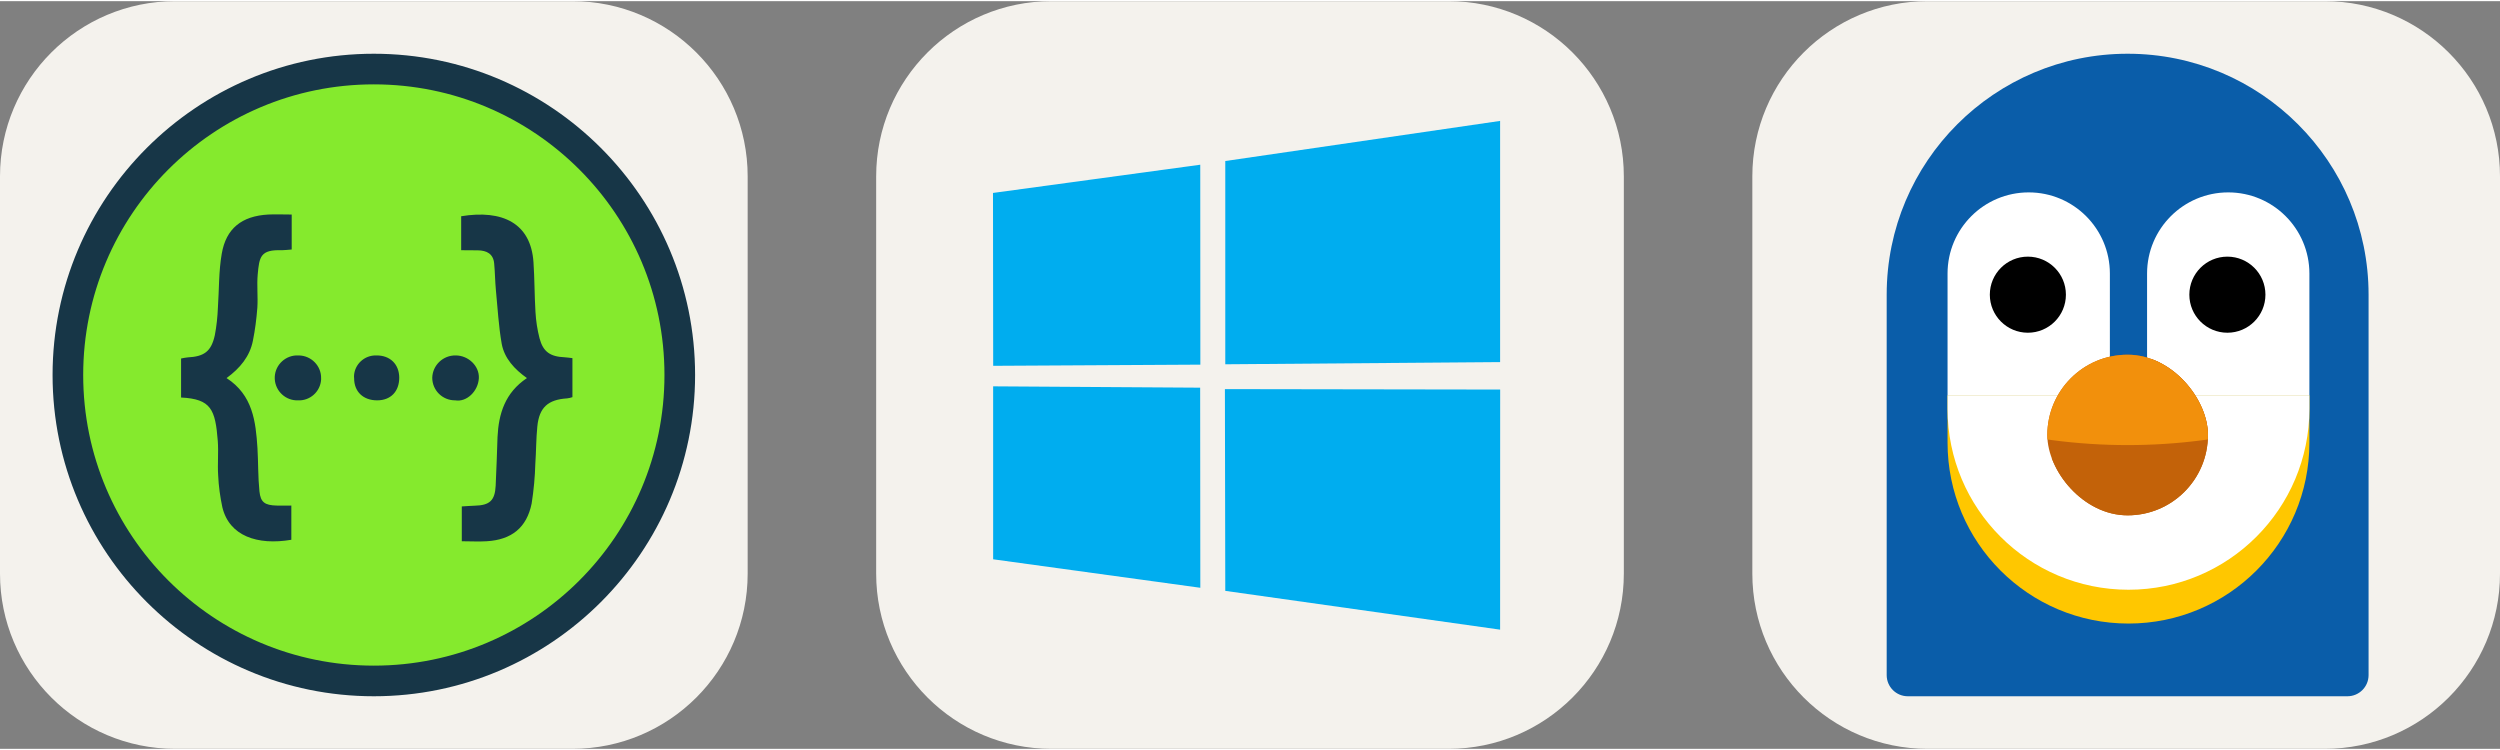
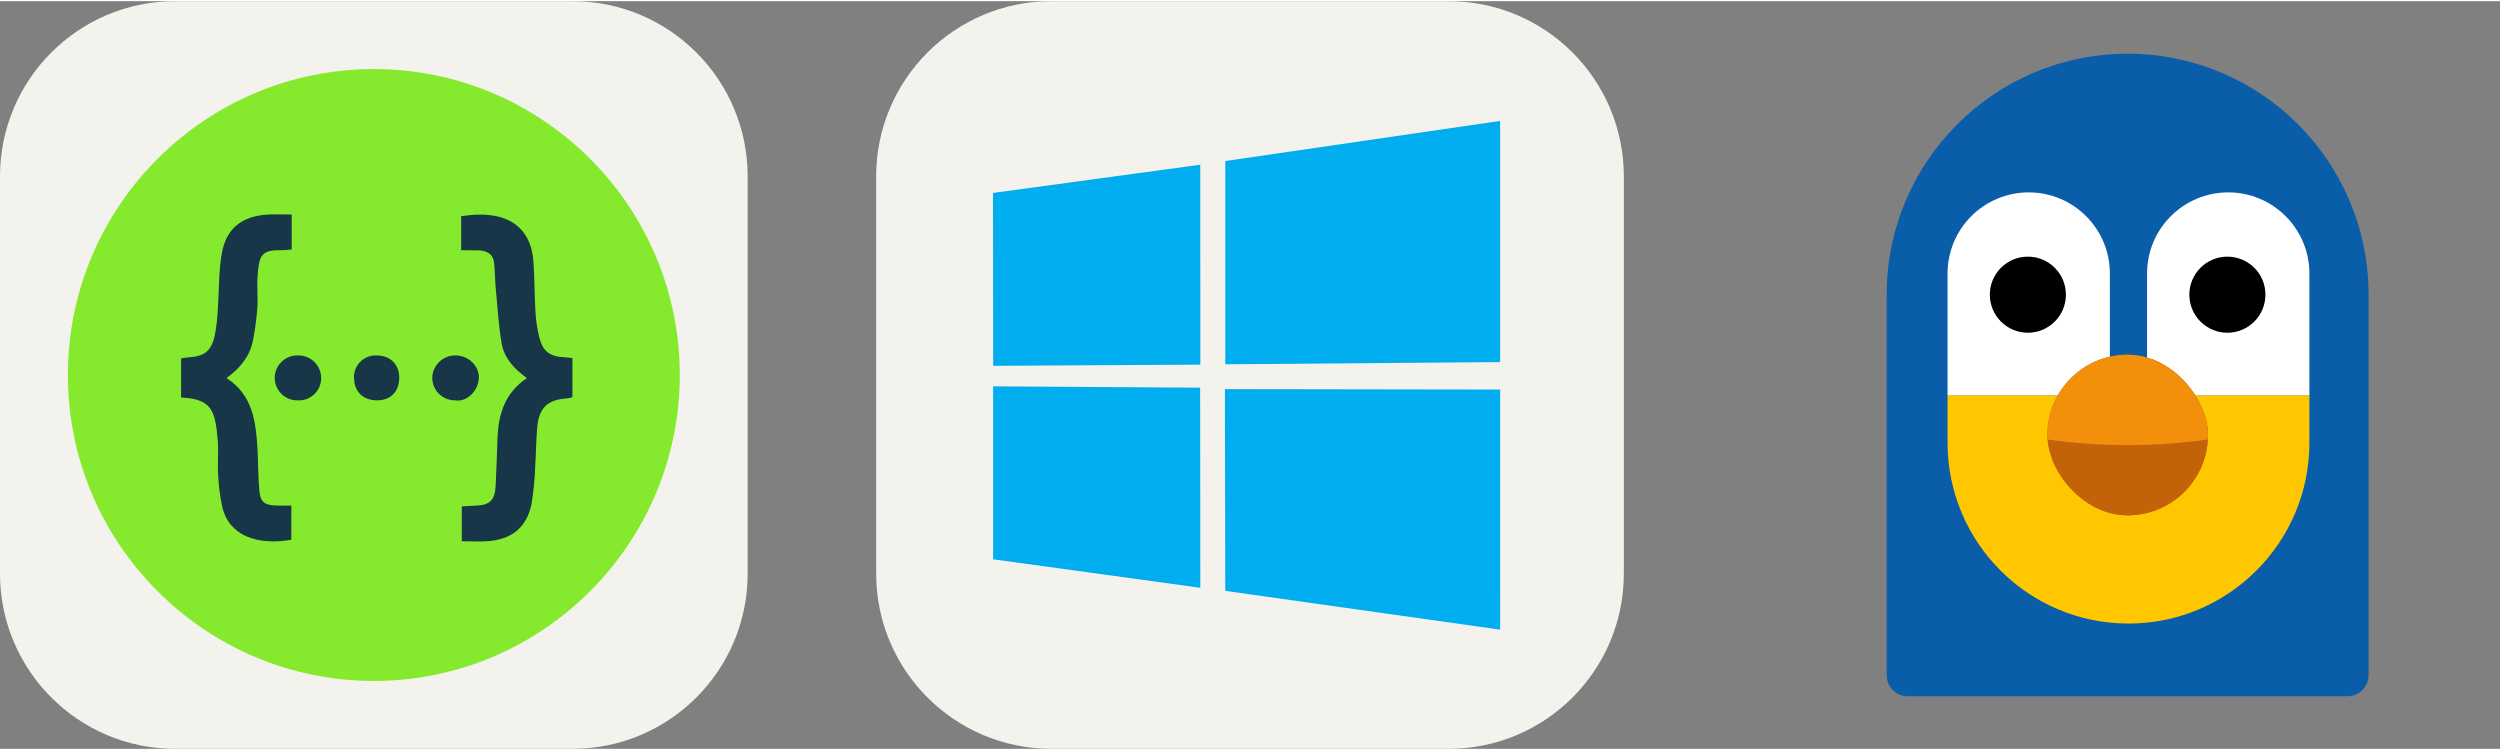
<svg xmlns="http://www.w3.org/2000/svg" width="160" height="48" viewBox="0 0 856 256" fill="none" version="1.1">
  <rect x="0" y="0" width="856" height="256" fill="#808080" stroke="none" />
  <g transform="translate(0, 0)">
    <title>swagger-light</title>
    <svg width="256px" height="256px" viewBox="0 0 256 256" version="1.1">
      <g id="Page-1" stroke="none" stroke-width="1" fill="none" fill-rule="evenodd">
        <g id="swagger-light" fill-rule="nonzero">
          <path d="M196,0 L60,0 C26.863,0 0,26.863 0,60 L0,196 C0,229.137 26.863,256 60,256 L196,256 C229.137,256 256,229.137 256,196 L256,60 C256,26.863 229.137,0 196,0 Z" id="Path" fill="#F4F2ED" />
          <g id="Group" transform="translate(18, 18)">
            <g>
              <path d="M109.999,214.756 C52.237,214.756 5.242,167.765 5.242,110 C5.242,52.235 52.237,5.244 109.999,5.244 C167.761,5.244 214.756,52.239 214.756,110.002 C214.756,167.765 167.761,214.756 109.999,214.756 Z" id="Path" fill="#85EA2D" />
-               <path d="M109.999,10.486 C164.96,10.486 209.512,55.038 209.512,110 C209.512,164.959 164.96,209.514 109.999,209.514 C55.04,209.514 10.486,164.959 10.486,110 C10.486,55.041 55.04,10.486 109.999,10.486 M109.999,0 C49.345,0 0,49.346 0,110 C0,170.654 49.345,220 109.999,220 C170.653,220 220,170.654 220,110 C220,49.346 170.653,0 109.999,0 L109.999,0 Z" id="Shape" fill="#173647" />
            </g>
-             <path d="M70.239,75.575 C69.9,79.325 70.364,83.202 70.113,86.994 C69.816,90.787 69.35,94.537 68.588,98.287 C67.53,103.638 64.186,107.683 59.575,111.054 C68.549,116.87 69.563,125.885 70.155,135.03 C70.452,139.96 70.324,144.932 70.833,149.819 C71.213,153.61 72.694,154.58 76.632,154.705 C78.24,154.747 79.888,154.705 81.754,154.705 L81.754,166.419 C70.115,168.399 60.507,165.114 58.136,155.297 C57.372,151.715 56.864,148.049 56.697,144.341 C56.442,140.422 56.864,136.504 56.569,132.585 C55.722,121.839 54.325,118.217 44,117.711 L44,104.354 C44.761,104.185 45.481,104.058 46.242,103.975 C51.914,103.679 54.325,101.951 55.553,96.39 C56.147,93.273 56.486,90.113 56.611,86.91 C57.036,80.802 56.866,74.566 57.922,68.498 C59.403,59.777 64.822,55.562 73.838,55.056 C76.377,54.929 78.96,55.056 81.879,55.056 L81.879,67.024 C80.652,67.11 79.593,67.276 78.493,67.276 C71.171,67.022 70.789,69.508 70.239,75.575 Z M84.332,103.301 L84.163,103.301 C79.93,103.09 76.291,106.376 76.078,110.59 C75.866,114.846 79.167,118.471 83.4,118.679 L83.908,118.679 C88.099,118.933 91.694,115.728 91.949,111.558 L91.949,111.138 C92.035,106.882 88.607,103.386 84.332,103.301 Z M110.87,103.301 C106.765,103.173 103.335,106.376 103.209,110.421 C103.209,110.675 103.209,110.886 103.253,111.138 C103.253,115.731 106.384,118.681 111.125,118.681 C115.781,118.681 118.703,115.647 118.703,110.886 C118.659,106.293 115.567,103.259 110.87,103.301 Z M138.044,103.301 C133.727,103.215 130.128,106.63 130.002,110.927 C130.002,115.225 133.472,118.679 137.789,118.679 L137.874,118.679 C141.769,119.353 145.705,115.604 145.96,111.096 C146.169,106.923 142.36,103.301 138.044,103.301 Z M175.331,103.931 C170.421,103.721 167.965,102.078 166.74,97.441 C165.976,94.493 165.512,91.416 165.343,88.382 C165.004,82.736 165.046,77.047 164.665,71.401 C163.776,58.002 154.043,53.326 139.905,55.641 L139.905,67.272 C142.147,67.272 143.883,67.272 145.619,67.314 C148.624,67.355 150.91,68.494 151.205,71.823 C151.502,74.857 151.502,77.932 151.799,81.01 C152.393,87.121 152.73,93.313 153.788,99.338 C154.721,104.31 158.148,108.018 162.421,111.052 C154.932,116.066 152.73,123.228 152.349,131.278 C152.138,136.797 152.01,142.358 151.715,147.922 C151.46,152.977 149.685,154.62 144.563,154.747 C143.124,154.788 141.727,154.915 140.118,155.001 L140.118,166.925 C143.124,166.925 145.874,167.094 148.624,166.925 C157.174,166.419 162.337,162.29 164.031,154.031 C164.751,149.479 165.173,144.888 165.301,140.295 C165.596,136.081 165.556,131.825 165.979,127.655 C166.612,121.123 169.618,118.427 176.178,118.006 C176.814,117.921 177.406,117.796 178,117.586 L178,104.227 C176.898,104.1 176.134,103.975 175.331,103.931 Z" id="Shape" fill="#173647" />
+             <path d="M70.239,75.575 C69.9,79.325 70.364,83.202 70.113,86.994 C69.816,90.787 69.35,94.537 68.588,98.287 C67.53,103.638 64.186,107.683 59.575,111.054 C68.549,116.87 69.563,125.885 70.155,135.03 C70.452,139.96 70.324,144.932 70.833,149.819 C71.213,153.61 72.694,154.58 76.632,154.705 C78.24,154.747 79.888,154.705 81.754,154.705 L81.754,166.419 C70.115,168.399 60.507,165.114 58.136,155.297 C57.372,151.715 56.864,148.049 56.697,144.341 C56.442,140.422 56.864,136.504 56.569,132.585 C55.722,121.839 54.325,118.217 44,117.711 L44,104.354 C44.761,104.185 45.481,104.058 46.242,103.975 C51.914,103.679 54.325,101.951 55.553,96.39 C56.147,93.273 56.486,90.113 56.611,86.91 C57.036,80.802 56.866,74.566 57.922,68.498 C59.403,59.777 64.822,55.562 73.838,55.056 C76.377,54.929 78.96,55.056 81.879,55.056 L81.879,67.024 C80.652,67.11 79.593,67.276 78.493,67.276 C71.171,67.022 70.789,69.508 70.239,75.575 Z M84.332,103.301 L84.163,103.301 C79.93,103.09 76.291,106.376 76.078,110.59 C75.866,114.846 79.167,118.471 83.4,118.679 L83.908,118.679 C88.099,118.933 91.694,115.728 91.949,111.558 L91.949,111.138 C92.035,106.882 88.607,103.386 84.332,103.301 Z M110.87,103.301 C106.765,103.173 103.335,106.376 103.209,110.421 C103.209,110.675 103.209,110.886 103.253,111.138 C103.253,115.731 106.384,118.681 111.125,118.681 C115.781,118.681 118.703,115.647 118.703,110.886 C118.659,106.293 115.567,103.259 110.87,103.301 Z M138.044,103.301 C133.727,103.215 130.128,106.63 130.002,110.927 C130.002,115.225 133.472,118.679 137.789,118.679 C141.769,119.353 145.705,115.604 145.96,111.096 C146.169,106.923 142.36,103.301 138.044,103.301 Z M175.331,103.931 C170.421,103.721 167.965,102.078 166.74,97.441 C165.976,94.493 165.512,91.416 165.343,88.382 C165.004,82.736 165.046,77.047 164.665,71.401 C163.776,58.002 154.043,53.326 139.905,55.641 L139.905,67.272 C142.147,67.272 143.883,67.272 145.619,67.314 C148.624,67.355 150.91,68.494 151.205,71.823 C151.502,74.857 151.502,77.932 151.799,81.01 C152.393,87.121 152.73,93.313 153.788,99.338 C154.721,104.31 158.148,108.018 162.421,111.052 C154.932,116.066 152.73,123.228 152.349,131.278 C152.138,136.797 152.01,142.358 151.715,147.922 C151.46,152.977 149.685,154.62 144.563,154.747 C143.124,154.788 141.727,154.915 140.118,155.001 L140.118,166.925 C143.124,166.925 145.874,167.094 148.624,166.925 C157.174,166.419 162.337,162.29 164.031,154.031 C164.751,149.479 165.173,144.888 165.301,140.295 C165.596,136.081 165.556,131.825 165.979,127.655 C166.612,121.123 169.618,118.427 176.178,118.006 C176.814,117.921 177.406,117.796 178,117.586 L178,104.227 C176.898,104.1 176.134,103.975 175.331,103.931 Z" id="Shape" fill="#173647" />
          </g>
        </g>
      </g>
    </svg>
  </g>
  <g transform="translate(300, 0)">
    <title>windows-light</title>
    <svg width="256" height="256" viewBox="0 0 256 256" fill="none">
      <g clip-path="url(#clip0_33_477)">
        <path d="M196 0H60C26.863 0 0 26.863 0 60V196C0 229.137 26.863 256 60 256H196C229.137 256 256 229.137 256 196V60C256 26.863 229.137 0 196 0Z" fill="#F4F2ED" />
        <path d="M40 65.663L110.968 55.998L111 124.453L40.066 124.857L40 65.663ZM110.935 132.34L110.99 200.855L40.056 191.102L40.052 131.881L110.935 132.34ZM119.537 54.733L213.636 41V123.582L119.537 124.33V54.733ZM213.658 132.984L213.636 215.195L119.537 201.914L119.406 132.831L213.658 132.984Z" fill="#00ADEF" />
      </g>
      <defs>
        <clipPath id="clip0_33_477">
          <rect width="256" height="256" fill="white" />
        </clipPath>
      </defs>
    </svg>
  </g>
  <g transform="translate(600, 0)">
    <title>wsl-light</title>
    <svg width="256" height="256" viewBox="0 0 256 256" fill="none">
-       <path d="M196 0H60C26.863 0 0 26.863 0 60V196C0 229.137 26.863 256 60 256H196C229.137 256 256 229.137 256 196V60C256 26.863 229.137 0 196 0Z" fill="#F4F2ED" />
      <path d="M46 100.5C46 54.937 82.936 18 128.5 18C174.063 18 211 54.937 211 100.5V230.766C211 234.761 207.761 238 203.766 238H53.234C49.239 238 46 234.761 46 230.766V100.5Z" fill="#0A5DA9" />
      <path d="M66.842 134.947H190.737V151.158C190.737 185.37 163.002 213.105 128.79 213.105C94.577 213.105 66.842 185.37 66.842 151.158V134.947Z" fill="#FFC700" />
-       <path d="M66.842 134.947H190.737V139.579C190.737 173.791 163.002 201.526 128.79 201.526C94.577 201.526 66.842 173.791 66.842 139.579V134.947Z" fill="white" />
      <path d="M66.842 93.263C66.842 77.915 79.284 65.474 94.632 65.474C109.979 65.474 122.421 77.915 122.421 93.263V134.947H66.842V93.263Z" fill="white" />
      <path d="M135.158 93.263C135.158 77.915 147.599 65.474 162.947 65.474C178.295 65.474 190.737 77.915 190.737 93.263V134.947H135.158V93.263Z" fill="white" />
      <circle cx="94.342" cy="100.5" r="13.026" fill="black" />
      <circle cx="162.658" cy="100.5" r="13.026" fill="black" />
      <g clip-path="url(#clip0_658_71)">
        <rect x="101" y="121.053" width="55" height="55" rx="27.5" fill="#C36209" />
        <circle cx="148.5" cy="168.553" r="47.5" fill="#C36209" />
        <circle cx="128.5" cy="-45.5" r="197.5" fill="#F2900C" />
      </g>
      <defs>
        <clipPath id="clip0_658_71">
          <rect x="101" y="121.053" width="55" height="55" rx="27.5" fill="white" />
        </clipPath>
      </defs>
    </svg>
  </g>
</svg>